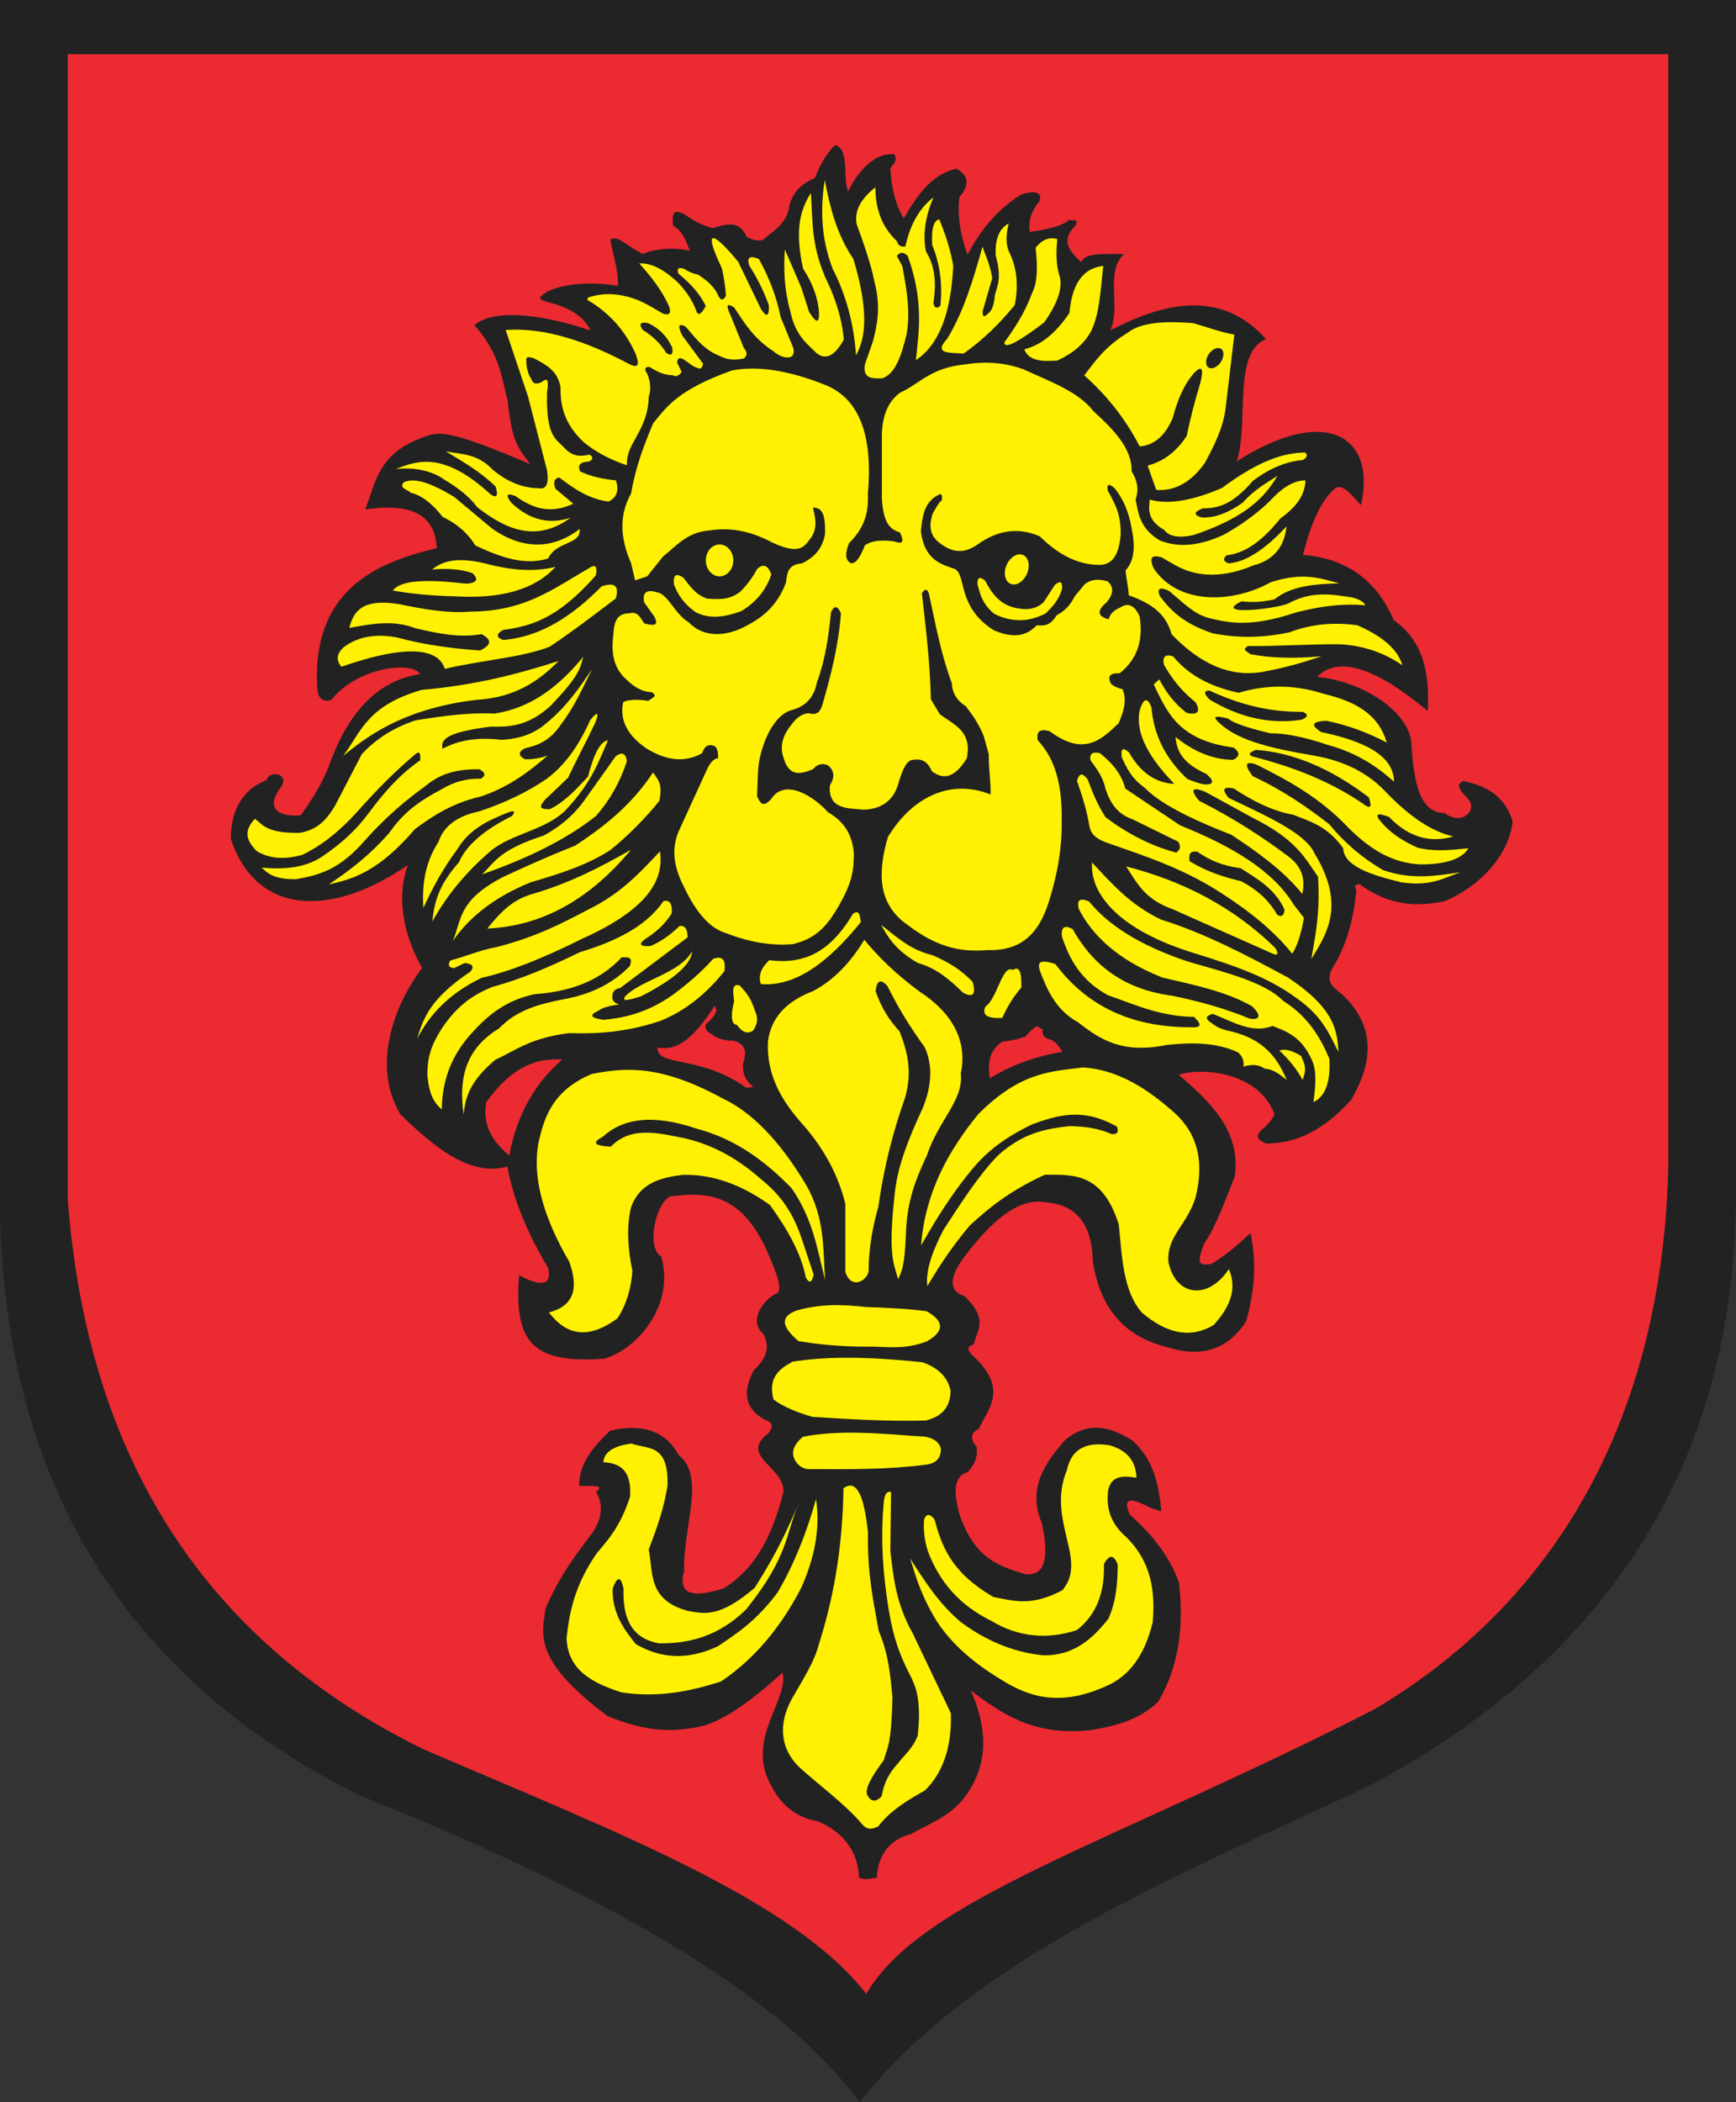
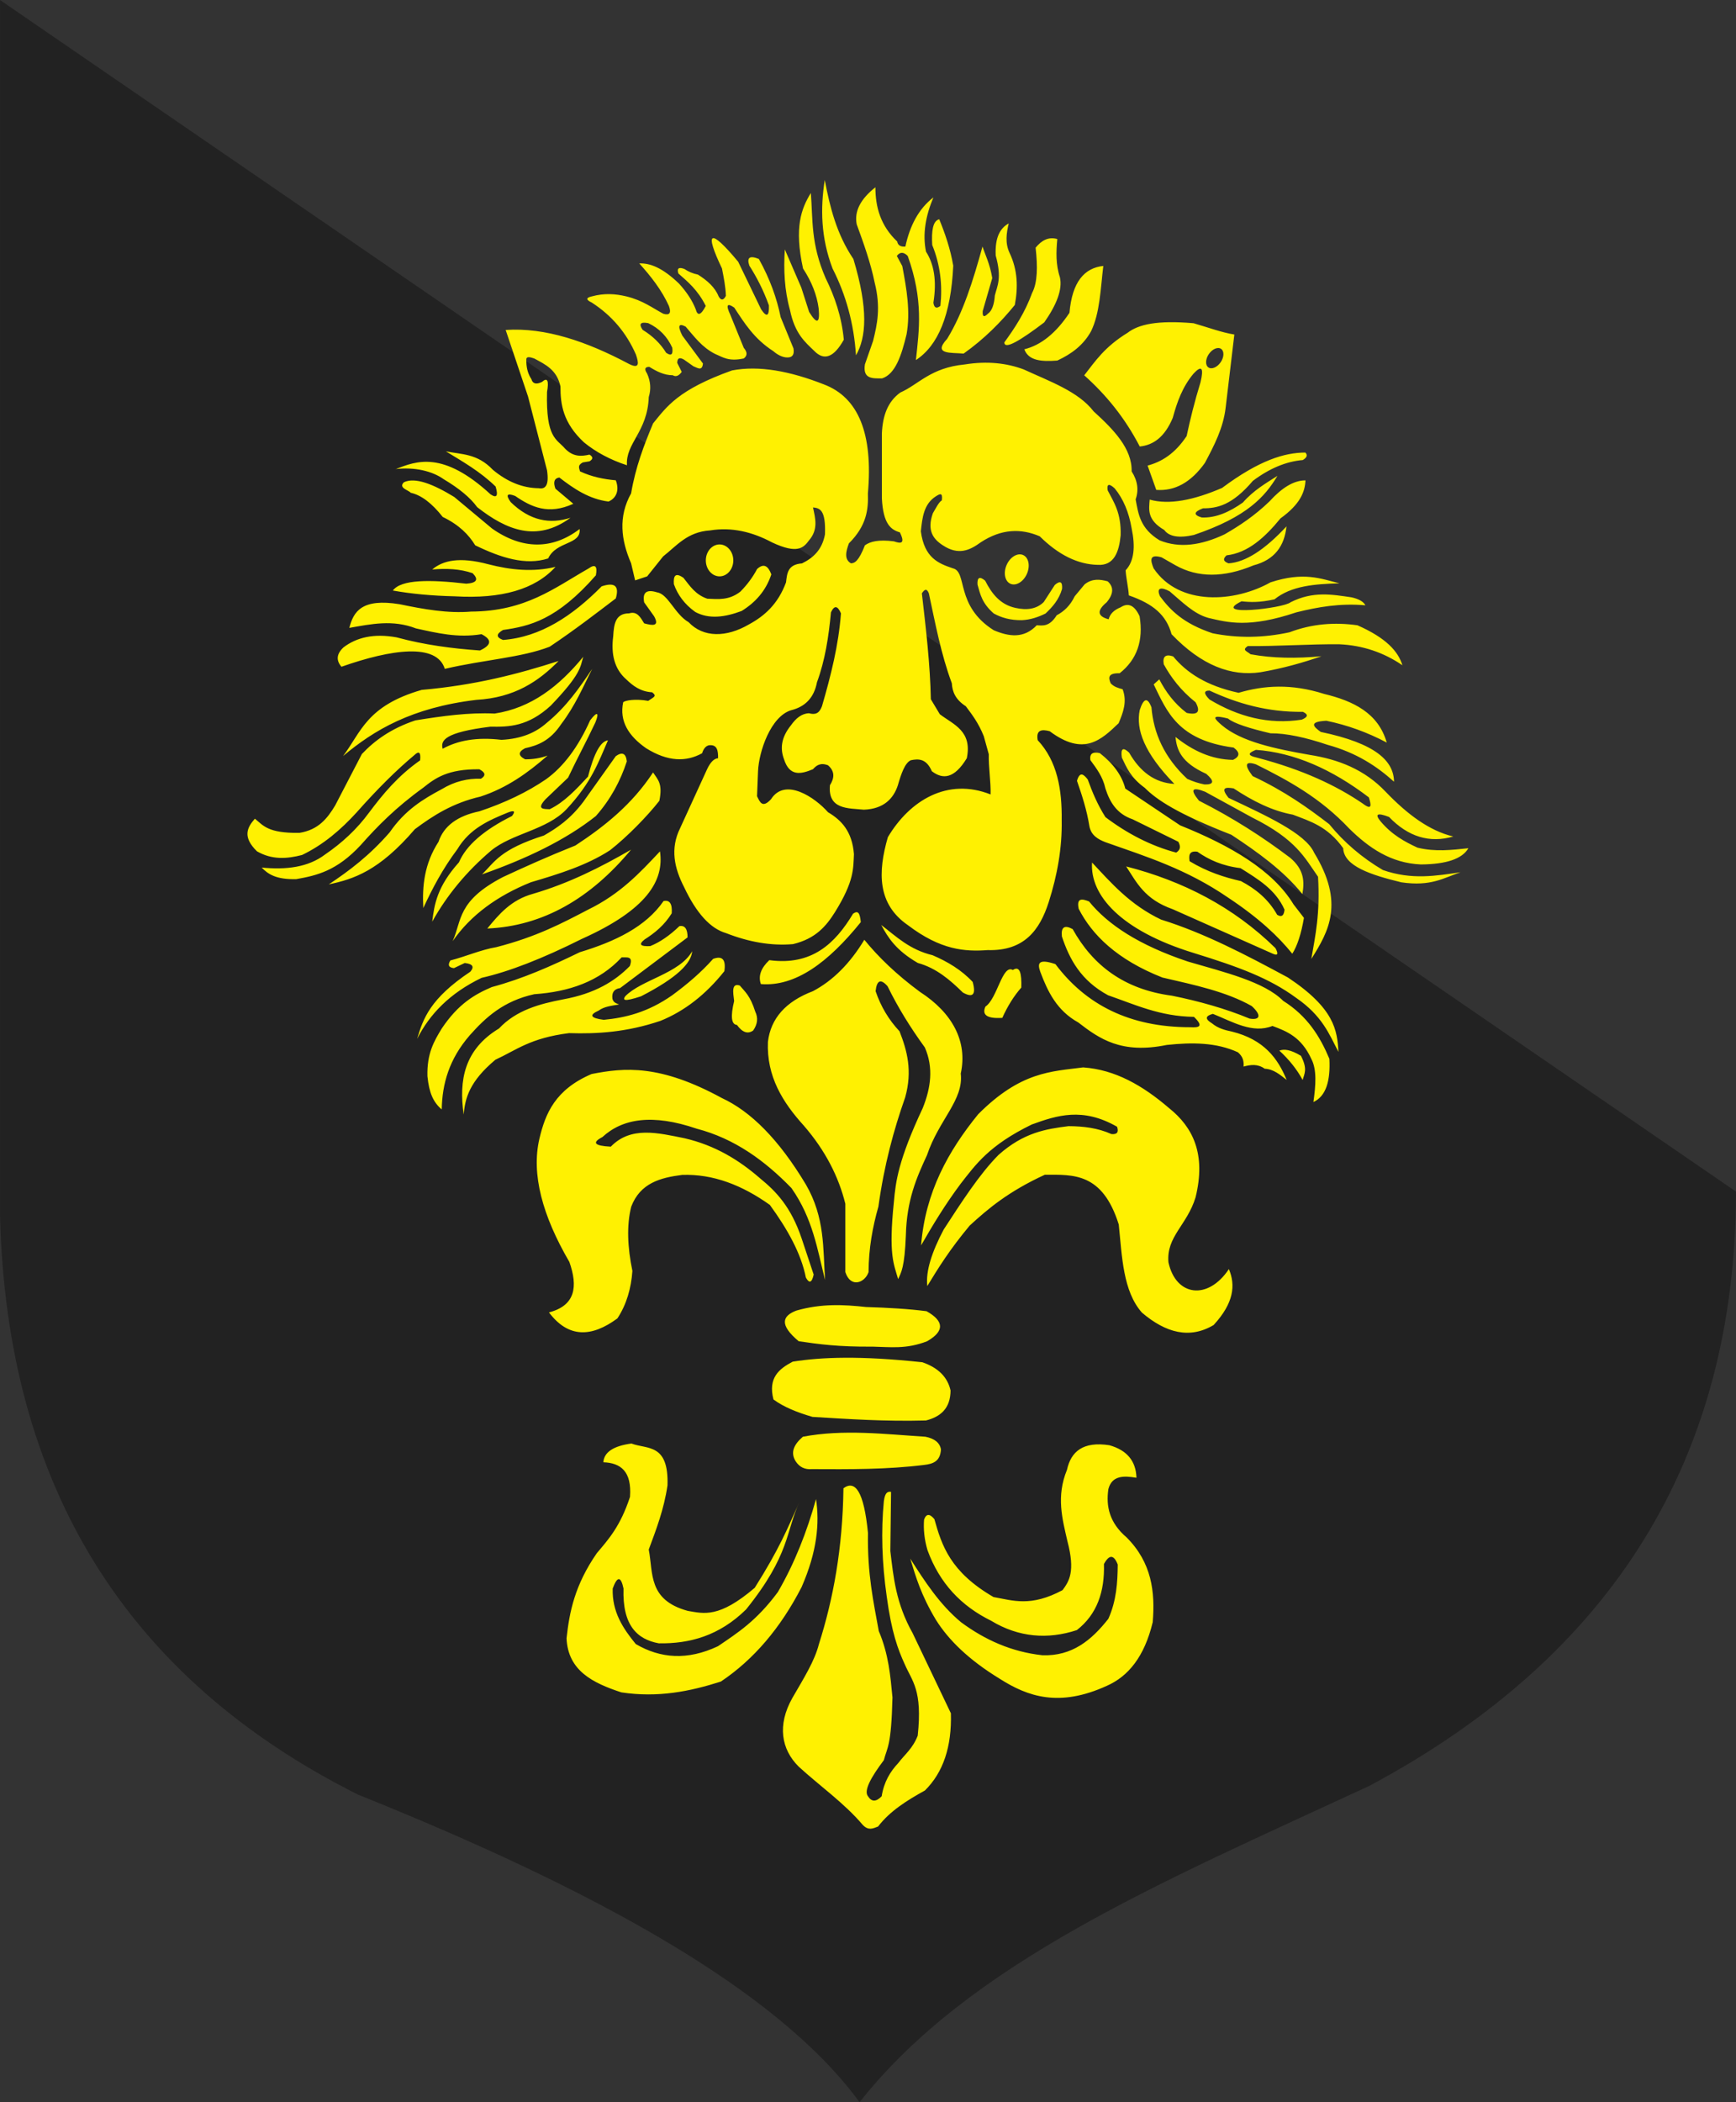
<svg width="558.523" height="676.106">
  <rect width="100%" height="100%" fill="#333333" stroke="none" />
  <defs>
    <marker id="ArrowEnd" viewBox="0 0 10 10" refX="0" refY="5" markerUnits="strokeWidth" markerWidth="4" markerHeight="3" orient="auto">
      <path d="M 0 0 L 10 5 L 0 10 z" />
    </marker>
    <marker id="ArrowStart" viewBox="0 0 10 10" refX="10" refY="5" markerUnits="strokeWidth" markerWidth="4" markerHeight="3" orient="auto">
      <path d="M 10 0 L 0 5 L 10 10 z" />
    </marker>
  </defs>
  <g>
-     <path style="stroke:none; fill-rule:evenodd; fill:#222222" d="M 0 0.004L 558.523 0.004L 558.523 383.239C 558.387 468.727 519.055 532.438 440.531 574.379C 372.93 605.684 312.027 631.247 276.543 676.106C 250.148 639.914 190.969 607.579 115.211 577.192C 40.52 539.758 2.117 477.649 0.008 390.856L 0.008 0" />
+     <path style="stroke:none; fill-rule:evenodd; fill:#222222" d="M 0 0.004L 558.523 383.239C 558.387 468.727 519.055 532.438 440.531 574.379C 372.93 605.684 312.027 631.247 276.543 676.106C 250.148 639.914 190.969 607.579 115.211 577.192C 40.52 539.758 2.117 477.649 0.008 390.856L 0.008 0" />
    <path style="stroke:none; fill-rule:evenodd; fill:#fff101" d="M 204.332 186.637C 203.906 184.817 203.476 182.997 203.047 181.172C 199.789 173.672 198.859 166.172 203.047 158.672C 204.469 150.239 207.199 143.114 210.117 136.172C 214.547 130.735 218.168 125.336 235.512 119.137C 244.18 117.477 254.18 119.344 265.086 123.637C 276.203 127.832 280.918 139.516 279.23 158.676C 279.402 163.832 278.844 169.055 273.125 174.747C 272.137 177.391 271.547 179.872 273.766 181.172C 274.961 181.157 276.262 180.504 278.266 175.387C 279.969 174.141 282.676 173.481 287.586 174.102C 289.734 174.844 291.383 175.024 289.512 171.211C 286.684 170.387 284.148 168.622 283.726 160.282C 283.726 153.317 283.726 146.352 283.726 139.387C 284 133.555 285.644 129.153 289.652 126.25C 295.551 123.665 299.344 118.266 310.402 117.211C 317.715 116.043 323.918 116.782 329.367 118.817C 337.719 122.672 346.926 125.891 351.867 132.317C 358.398 138.25 364.25 144.325 364.082 151.602C 366 154.602 366.426 157.602 365.367 160.602C 366.234 165.25 366.766 169.95 373.082 173.782C 379.476 176.403 386.512 175.375 393.976 171.856C 398.797 169.082 403.617 165.899 408.441 161.25C 412.297 156.997 416.156 154.481 420.012 154.5C 419.828 158.243 418.301 162.168 411.976 166.715C 406.949 172.852 401.516 177.821 394.617 178.61C 393.367 179.731 393.582 180.59 395.258 181.18C 400.672 180.825 406.887 176.86 413.902 169.289C 413.246 175.594 410.09 180.059 403.297 181.825C 393.738 185.832 385.383 185.832 378.223 181.825C 376.723 180.969 375.223 180.114 373.723 179.254C 369.687 178.09 370.102 180.204 371.152 182.789C 379.453 195.063 397.352 193.715 408.762 187.289C 419.496 183.797 424.855 186.098 430.941 187.61C 423.105 187.825 415.457 188.372 410.047 192.75C 405.215 193.829 402.199 193.696 399.441 193.391C 389.133 198.411 413.031 195.622 415.191 193.711C 422.449 190.032 428.59 191.211 434.797 192.106C 437.156 192.618 438.656 193.473 439.297 194.676C 431.062 193.954 423.973 195.231 417.117 196.926C 401.762 202.075 395.07 200.196 388.766 198.727C 384.023 197.418 380.344 193.571 376.297 190.176C 373.566 188.707 371.941 188.977 373.211 191.782C 376.586 196.293 380.707 200.532 390.121 203.672C 398.195 205.286 406.449 205.18 414.871 203.352C 422.156 200.59 429.441 200.075 436.73 201.102C 446.012 205.192 449.844 209.52 451.195 213.957C 445.137 209.813 438.387 207.563 430.945 207.207C 421.84 207.102 410.531 207.895 401.426 207.789C 399.449 209.137 401.215 209.415 402.336 210.418C 409.391 211.731 417.066 211.813 425.156 211.059C 419.316 213.082 412.871 214.942 405.547 216.2C 396.141 217.602 386.613 214.071 376.937 203.985C 375.203 197.77 371.047 194.223 363.172 191.485C 363.066 189.129 362.258 185.77 362.152 183.415C 364.918 180.477 365.312 175.793 364.078 169.915C 363.191 164.696 361.371 160.411 358.617 157.059C 356.801 155.407 356.051 155.622 356.367 157.7C 358.383 161.582 360.746 164.95 360.547 172.165C 360.035 177.446 358.473 182 353.156 181.665C 346.816 181.528 340.586 178.504 334.512 172.485C 328.441 169.872 322.152 170.082 315.547 174.411C 312.078 176.942 308.41 178.743 303.332 175.375C 300.199 173.36 298.176 170.586 300.121 165.09C 301.082 163.465 302.047 161.469 303.012 160.934C 303.371 158.219 302.328 158.856 301.086 159.629C 297.141 162.133 296.726 166.618 296.266 170.879C 297.394 179.446 301.918 181.219 306.551 182.774C 311.367 183.872 307.199 194.797 319.73 202.704C 324.664 204.774 329.422 205.442 333.551 201.098C 335.605 201.215 337.648 201.575 339.976 197.883C 342.254 196.668 344.281 194.864 345.762 191.778C 346.832 190.493 347.902 189.207 348.973 187.922C 351.434 185.989 353.898 186.313 356.363 186.961C 358.398 188.782 358.289 191.032 356.043 193.711C 352.828 196.387 353.043 198.211 356.684 199.176C 357.109 197.461 358.394 196.176 360.539 195.321C 363 193.715 365.035 194.68 366.644 198.211C 367.93 206.032 365.789 212.141 360.219 216.532C 356.41 216.43 356.586 217.969 357.328 219.747C 358.426 220.95 359.812 221.286 361.184 221.672C 362.699 225.668 361.344 229.141 359.898 232.602C 354.316 237.918 348.719 243.403 337.719 235.172C 335.109 234.477 333.269 234.75 333.863 238.063C 340.137 244.778 341.707 253.852 341.578 263.778C 341.742 272.704 340.168 281.473 337.402 290.137C 334.516 299.157 329.492 305.907 317.793 305.567C 310.426 306.106 302.656 305.571 292.078 297.532C 282.269 290.766 282.375 280.555 285.652 269.247C 292.715 257.387 304.863 250.02 318.699 255.504C 318.805 251.325 318.016 246.747 318.121 242.567C 317.586 240.641 317.051 238.711 316.516 236.782C 314.777 232.446 312.746 229.844 310.73 227.141C 307.379 224.985 306.379 222.438 306.23 219.75C 302.726 210.317 300.934 200.536 298.84 190.821C 298.09 188.977 297.34 189.715 296.59 190.821C 297.898 202.176 299.254 213.536 299.48 224.895C 300.441 226.5 301.406 228.106 302.371 229.715C 306.828 233.075 312.852 235.079 311.051 243.856C 307 250.508 303.316 250.735 299.801 248.036C 298.055 244.008 295.602 243.969 293.051 244.5C 291.156 245.332 289.965 248.75 288.875 252.536C 287.504 256.77 284.367 260.18 277.926 260.407C 272.969 259.903 266.285 260.446 267.019 252.536C 268.437 250.278 268.691 248.102 266.379 246.11C 263.937 245.2 262.664 246.161 261.559 247.391C 257.648 249.036 254.008 249.774 252.238 244.18C 251.008 240.887 251.187 237.344 254.488 233.25C 256.062 231.032 257.894 229.477 260.273 229.395C 262.226 229.93 263.551 229.543 264.449 227.145C 267.32 217.286 269.824 207.379 270.555 197.25C 269.484 194.739 268.414 194.633 267.344 196.93C 266.617 204.758 265.441 212.399 262.844 219.43C 261.926 224.297 259.141 227.297 254.488 228.43C 247.976 230.438 244.152 241.649 243.883 248.039C 243.777 250.715 243.672 253.395 243.562 256.075C 244.465 257.926 245.25 260.09 248.062 257.039C 252.621 249.868 262.32 256.579 266.383 261.215C 270.687 263.758 274.172 267.356 274.738 274.715C 274.504 279.289 274.891 283.293 268.633 293.36C 265.84 297.793 262.476 301.891 255.133 303.645C 248.09 304.254 240.902 302.969 233.598 300.11C 228.566 298.657 224.066 293.727 220.098 285.325C 216.969 279.231 215.539 272.989 218.812 266.36C 221.703 260.039 224.598 253.719 227.492 247.395C 228.539 245.184 229.711 243.938 231.027 243.86C 231.066 241.461 230.773 239.399 228.137 239.684C 227.121 239.872 226.371 240.727 225.887 242.254C 220.762 245.098 214.879 245.012 207.887 240.649C 202.226 236.707 199.219 231.946 200.496 225.864C 201.105 225.239 204.461 224.688 208.555 225.407C 210.391 224.122 211.445 223.938 209.816 222.653C 206.027 222.434 203.644 220.575 201.461 218.477C 197.66 215.149 196.551 210.391 197.285 204.657C 197.516 200.895 197.883 197.25 202.426 197.266C 204.969 196.465 206.062 198.555 207.246 200.481C 210.023 201.239 212.234 201.493 210.461 198.231C 209.391 196.731 208.32 195.231 207.246 193.731C 206.641 190.524 208.027 189.45 211.422 190.516C 214.93 191.036 217.137 197.571 221.543 200.102C 226.273 205.114 233.691 205.071 240.992 200.801C 245.969 198.106 250.309 194.274 252.887 187.301C 253.238 184.5 253.32 181.547 258.027 181.196C 261.617 179.442 264.496 176.836 265.418 171.875C 265.723 163.852 263.68 163.403 261.562 163.2C 262.324 166.735 263.324 170.27 260.277 173.805C 258.535 176.153 256.594 178.305 248.387 174.446C 241.996 171.032 235.383 169.465 228.457 170.59C 221.105 171.055 217.738 175.512 213.352 178.946C 211.641 181.086 209.926 183.231 208.211 185.372C 206.926 185.797 205.641 186.227 204.355 186.657L 204.332 186.637zM 231.504 175.102C 233.937 175.102 235.926 177.407 235.926 180.235C 235.926 183.059 233.941 185.368 231.504 185.368C 229.07 185.368 227.082 183.063 227.082 180.235C 227.082 177.411 229.066 175.102 231.504 175.102zM 219.894 185.844C 221.953 188.45 223.742 191.258 227.555 192.555C 231.043 192.692 234.508 193.157 238.215 190.266C 240.301 188.141 242.129 185.758 243.582 183C 245.816 180.977 247.187 182.133 248.16 184.735C 246.359 190.153 242.937 193.821 238.605 196.5C 233.172 198.539 228.062 199.196 223.68 196.813C 220.16 194.286 218.016 191.258 216.809 187.891C 216.629 185.399 217.117 183.907 219.887 185.84L 219.894 185.844zM 316.957 186.758C 319.07 190.938 321.789 194.434 326.672 195.504C 330.363 196.332 333.492 195.903 335.805 193.625C 336.992 191.789 338.18 189.954 339.367 188.122C 341.094 186.653 341.871 187.086 341.695 189.415C 340.684 192.915 338.609 195.204 336.383 197.317C 334.008 198.481 331.527 199.325 328.805 199.454C 325.004 199.516 322.156 198.633 319.738 197.317C 315.867 193.957 315.344 190.993 314.492 187.989C 314.363 185.68 315.18 185.27 316.953 186.758L 316.957 186.758zM 329.156 178.504C 330.953 179.289 331.504 182.012 330.387 184.563C 329.269 187.11 326.894 188.547 325.094 187.754C 323.297 186.969 322.746 184.247 323.863 181.696C 324.98 179.149 327.359 177.715 329.156 178.504zM 366.695 143.602C 361.93 134.391 355.832 126.946 348.828 120.707C 352.394 116.149 355.355 111.59 362.785 107.028C 366.273 104.332 372.32 102.938 384.004 103.957C 388.84 105.352 393.027 106.934 397.125 107.586C 396.195 115.403 395.266 123.219 394.336 131.036C 393.59 137.61 390.648 143.27 387.637 148.903C 383.172 155.137 377.961 158.02 372.004 157.555C 371.074 154.95 370.144 152.344 369.215 149.739C 373.726 148.532 378.008 145.926 381.777 140.247C 382.937 134.805 384.336 129.129 386.242 122.938C 387.355 118.286 386.609 117.356 384.012 120.149C 380.406 124.426 378.687 129.36 377.312 134.387C 374.699 140.633 371.004 143.161 366.703 143.598L 366.695 143.602zM 392.859 112.204C 393.91 112.922 393.852 114.848 392.734 116.493C 391.613 118.137 389.84 118.891 388.785 118.172C 387.734 117.457 387.793 115.528 388.914 113.883C 390.035 112.239 391.809 111.485 392.863 112.204L 392.859 112.204zM 369.883 160.676C 376.129 162.457 384.074 160.852 393.18 156.926C 405.203 147.973 413.289 145.575 419.957 145.547C 420.758 146.348 420.492 147.153 419.156 147.957C 413.801 148.403 408.445 150.633 403.09 154.649C 396.391 162.524 391.574 163.497 387.023 163.485C 384.035 164.641 383.902 165.625 386.625 166.43C 391.242 166.629 395.617 164.625 399.879 161.614C 403.312 157.696 407.18 155.485 410.988 153.047C 407.031 159.633 401.402 166.196 384.078 172.059C 379.305 173.129 376.137 172.59 374.574 170.454C 369.008 167.196 369.629 163.938 369.891 160.68L 369.883 160.676zM 271.969 409.118C 271.969 401.797 271.969 394.477 271.969 387.153C 269.82 378.489 265.594 370.082 258.609 362.02C 251.812 354.512 246.605 346.211 247.062 335.075C 247.965 327.528 252.797 322.094 261.555 318.774C 267.969 315.379 273.48 309.868 278.082 302.247C 282.629 307.832 288.402 313.418 295.969 319C 306.387 325.719 311.371 334.93 309.102 345.266C 310.098 353.786 302.094 360.055 298.234 371.532C 294.926 378.668 291.707 385.938 291.441 397.344C 291.035 407.528 289.976 409.204 288.953 411.383C 287.621 406.61 285.797 403.789 287.598 386.477C 288.176 380.004 288.984 373.204 296.879 356.36C 299.48 349.872 300.387 343.379 297.555 336.887C 292.988 330.606 288.914 324.079 285.555 317.188C 283.367 314.7 282.086 315.227 281.707 318.774C 283.363 323.676 285.93 327.981 289.402 331.68C 291.824 337.864 293.641 344.352 291.211 352.965C 287.551 363.344 284.457 374.665 282.609 388.063C 280.762 394.551 279.476 401.422 279.441 409.122C 278.309 412.528 273.703 414.422 271.969 409.122L 271.969 409.118zM 325.863 311.969C 322.469 310.008 320.883 321.176 317.035 323.743C 315.828 326.457 317.637 327.665 322.469 327.364C 324.203 323.516 326.242 320.27 328.582 317.629C 328.73 313.102 328.133 310.457 325.867 311.969L 325.863 311.969zM 283.516 297.477C 285.691 301.551 288.25 305.625 295.289 309.704C 301.254 311.356 305.629 315.133 309.777 319.211C 312.812 320.907 314.133 320.153 312.945 315.817C 309.324 311.93 304.871 309.289 300.039 307.215C 292.598 305.418 288.375 301.207 283.512 297.481L 283.516 297.477zM 247.512 308.801C 261.156 310.637 268.668 303.504 274.457 293.856C 275.965 292.801 276.644 293.407 276.945 296.571C 266.437 309.571 255.906 317.383 244.793 316.497C 243.891 313.93 244.793 311.364 247.508 308.801L 247.512 308.801zM 238 316.954C 239.656 318.938 241.32 320.122 242.98 325.332C 243.961 327.368 243.734 329.407 242.305 331.446C 240.57 332.649 238.832 332.047 237.098 329.637C 235.289 329.489 234.988 326.922 236.195 321.942C 235.84 319.125 235.289 316.082 238.004 316.961L 238 316.954zM 296.344 400.532C 297.695 383.399 305.102 370.18 314.695 358.375C 328.41 344.594 338.262 344.625 348.492 343.293C 358.789 344.02 367.633 349.106 376.109 356.375C 383.832 362.551 388.07 371.153 384.648 385.086C 381.918 394.051 375.191 397.688 375.926 405.981C 378.285 416.883 388.582 418.336 395.367 408.161C 397.547 413.309 397 419.059 390.461 426.149C 382.769 430.735 375.078 428.707 367.387 422.153C 361.289 415.235 361.008 404.247 359.937 393.809C 354.684 377.094 345.332 377.786 336.137 377.821C 324.332 383.27 317.922 388.723 311.969 394.172C 305.5 401.934 301.875 407.805 298.34 413.614C 297.781 408.844 299.809 402.637 303.609 395.442C 309.328 386.676 315.016 377.754 321.234 371.457C 329.387 364.196 336.59 363.094 343.766 362.192C 348.574 362.204 353.246 362.782 357.574 364.735C 359.391 364.915 359.996 364.129 359.391 362.375C 348.32 356.036 340.09 358.7 331.953 361.653C 318.207 368.352 313.91 374.524 309.059 380.731C 303.91 387.633 300.035 394.118 296.34 400.536L 296.344 400.532zM 176.621 422.09C 185.184 419.872 185.953 413.754 183.184 405.868C 174.48 390.926 170.906 377.618 173.531 366.278C 175.445 358.165 178.59 350.434 190.332 345.422C 200.945 343.344 212.293 342.274 232.238 353.145C 241.5 357.422 250.527 366.372 259.273 380.954C 265.453 391.602 264.766 401.563 265.453 411.661C 262.949 401.813 261.539 391.965 254.641 382.114C 246.047 373.262 236.328 366.184 224.129 362.997C 209.918 358.153 200.293 359.731 193.809 365.696C 190.336 367.497 191.234 368.528 196.512 368.786C 202.984 362.106 211.691 364.36 220.266 366.086C 230.113 368.368 237.84 373.133 244.598 379.024C 249.621 383.133 254.449 388.02 257.922 398.336C 259.207 402.196 260.496 406.059 261.781 409.922C 261.203 412.559 260.367 412.883 259.273 410.887C 257.73 403.102 253.352 395.309 247.687 387.52C 238.773 381.165 229.437 377.528 219.492 377.864C 212.473 378.754 205.965 380.485 203.078 388.098C 201.566 394.165 201.887 401.149 203.461 408.762C 203.059 414.329 201.609 419.481 198.637 424.02C 190.332 430.133 182.867 430.391 176.621 422.09zM 256.191 421.512C 264.305 419.188 271.512 419.579 278.594 420.356C 285.769 420.579 292.465 420.965 298.098 421.707C 303.824 424.922 303.891 428.141 298.289 431.36C 291.609 433.997 286.301 433.204 280.715 433.098C 269.726 433.2 263.269 432.297 256.961 431.36C 250.621 426.051 251.715 423.219 256.191 421.512zM 255.031 437.93C 264.371 436.473 276.582 435.977 296.746 438.122C 301.812 439.868 304.871 442.872 305.82 447.196C 305.789 453.02 302.57 455.661 297.902 456.852C 284.621 457.207 273.098 456.395 261.402 455.696C 256.543 454.282 252.168 452.543 248.852 450.098C 247.035 443.137 250.644 440.243 255.031 437.934L 255.031 437.93zM 258.316 462.071C 271.449 459.602 284.578 461.25 297.711 462.071C 300.672 462.649 302.344 464 302.73 466.125C 302.543 470.059 300.094 470.829 297.324 471.145C 285.289 472.645 273.25 472.559 261.211 472.497C 258.957 472.688 257.223 471.856 255.996 469.989C 254.164 467.063 255.516 464.485 258.312 462.071L 258.316 462.071zM 194.109 470.293C 194.34 467.047 197.355 465.036 203.156 464.262C 208.223 466.188 215.184 464.102 214.754 477.715C 213.613 485.465 211.129 491.872 208.723 498.36C 210.187 505.887 208.418 514.559 221.25 518.079C 226.469 518.957 231.293 520.504 242.824 510.657C 250.707 498.133 253.082 492.231 257.207 483.051C 252.73 492.618 254.293 499.895 240.039 517.618C 231.379 526.125 221.867 528.676 211.969 528.52C 204.934 527.247 200.215 522.684 200.602 510.891C 199.754 506.872 198.594 506.872 197.125 510.891C 196.883 518.395 200.441 523.731 204.547 528.754C 212.492 533.411 221.191 534.071 230.992 529.45C 237.289 525.153 243.316 521.399 250.246 512.051C 255.656 502.774 259.602 492.645 262.539 482.125C 263.699 489.934 262.926 498.903 257.902 510.426C 251.098 523.649 242.437 533.778 231.922 540.817C 222.008 543.989 211.684 546.079 199.906 544.293C 190.769 541.289 182.719 537.352 182.277 526.895C 183.195 518.469 184.891 509.809 192.019 499.52C 195.773 495.067 199.566 490.93 202.691 481.426C 203.309 473.192 199.676 470.485 194.109 470.293zM 271.363 478.645C 271.105 498.055 268.07 514.293 263.476 528.754C 262.086 534.204 258.762 539.465 254.894 546.153C 250.027 554.813 251.34 562.622 256.98 568.192C 263.707 574.364 271.656 579.911 277.629 586.981C 279.406 588.758 280.719 588.137 282.5 587.442C 286.359 582.411 291.852 579.012 297.578 575.844C 303.453 570.047 306.238 561.77 305.93 551.024C 301.832 542.442 297.734 533.856 293.637 525.274C 288.203 515.594 287.461 507.25 286.445 498.829C 286.519 492.489 286.598 486.149 286.676 479.805C 285.672 479.649 284.742 479.872 284.359 482.821C 283.434 492.407 283.742 502.618 285.285 513.442C 286.828 524.977 288.918 530.539 291.082 535.25C 293.461 540.75 296.832 543.477 295.258 558.215C 293.637 562.391 291.082 564.247 288.996 567.028C 286.406 569.77 284.394 573.094 283.66 577.7C 281.883 579.555 280.414 579.555 279.254 577.7C 277.824 575.922 280.219 571.59 284.355 566.102C 285.434 561.93 286.746 561.778 287.137 545.918C 286.457 539 285.934 532.122 282.73 524.575C 281.031 515.145 279.027 506.309 279.254 493.024C 277.941 479.684 275.156 475.895 271.367 478.641L 271.363 478.645zM 300.621 488.582C 303 497.079 305.738 505.563 319.648 513.637C 325.934 514.747 331.605 516.887 341.848 511.418C 343.988 508.536 345.984 505.438 343.434 495.723C 341.766 488.465 339.769 481.286 343.277 472.731C 344.562 466.832 348.434 463.516 356.914 464.805C 362.566 466.391 365.473 469.879 365.633 475.27C 361.508 474.579 357.75 474.52 356.598 478.915C 355.781 484.465 356.937 489.75 362.461 494.454C 370.539 502.539 371.676 511.946 370.863 521.727C 368.195 532.813 363.016 539.129 356.117 542.18C 340.773 549.184 330.695 545.665 321.707 539.961C 311.691 533.844 305.191 527.477 301.094 520.934C 296.269 512.899 294.656 507.153 292.852 501.274C 297.562 508.676 302.336 516.032 309.184 521.727C 316.914 527.446 325.5 531.278 335.348 532.352C 344.941 532.711 351.23 527.454 356.598 520.618C 359.191 514.805 359.559 508.989 359.609 503.176C 358.344 499.954 356.859 499.899 355.172 503.02C 355.434 511.883 352.953 519.207 346.453 524.266C 337.152 527.329 327.742 526.641 318.863 521.254C 309.336 516.559 302.332 509.305 298.41 498.579C 297.383 495.118 297.062 491.786 297.301 488.75C 297.984 486.797 299.098 486.743 300.629 488.594L 300.621 488.582zM 213.488 289.786C 207.797 298.067 197.918 302.805 186.519 306.254C 177.437 310.672 168.199 314.793 158.234 317.454C 152.863 319.75 147.492 322.762 142.121 330.793C 139.605 334.915 137.332 338.836 137.519 346.11C 138.039 351.461 139.41 354.536 142.121 356.813C 142.258 348.661 144.449 340.645 151.164 332.93C 156.254 327.215 161.949 321.942 171.883 319.754C 183.043 318.989 192.789 315.692 200.004 307.895C 201.582 308.008 203.859 307.305 202.633 310.696C 197.812 315.606 191.344 319.559 181.254 321.399C 173.523 322.872 166.066 324.899 160.531 330.786C 149.43 337.493 147.566 347.348 149.184 358.457C 149.609 353.247 151.027 347.813 159.379 340.832C 166.203 337.688 170.539 333.86 183.059 332.27C 192.156 332.559 201.641 331.985 212.496 328.321C 220.223 325.192 227.074 319.868 233.051 312.344C 233.598 308.614 232.394 307.293 229.434 308.391C 225.543 312.782 221.047 316.571 216.277 320.086C 208.414 325.59 201.23 327.321 194.242 327.989C 189.969 327.442 189.422 326.454 192.598 325.024C 194.437 323.665 196.863 323.473 199.176 323.051C 198.348 322.684 197.402 322.547 197.039 321.243C 196.766 319.211 197.586 318.059 199.504 317.786C 206.738 312.352 213.973 306.915 221.211 301.481C 221.211 298.739 220.336 297.528 218.582 297.86C 215.457 300.879 212.332 303.02 209.207 304.282C 205.976 304.446 205.371 303.735 207.398 302.141C 210.66 300.055 213.73 297.586 216.113 293.743C 216.332 290.668 215.457 289.352 213.484 289.793L 213.488 289.786zM 201.152 320.422C 206.336 315.086 218.617 313.141 222.695 305.93C 222.383 309.766 217.969 314.391 206.25 320.422C 200.426 322.348 200.375 321.579 201.152 320.422zM 134.219 334.094C 138.246 326.122 144.769 319.395 154.937 314.493C 163.707 312.516 174.453 308.344 187.172 301.977C 208.141 292.59 213.734 283.2 212.332 273.813C 205.918 280.657 199.562 287.528 189.144 292.59C 181.031 296.825 172.684 301.282 159.707 304.614C 154.773 305.434 149.84 307.633 144.906 308.895C 143.976 310.375 144.359 311.2 146.055 311.364C 147.203 310.817 148.355 310.266 149.508 309.719C 152.082 309.993 152.684 310.926 151.316 312.516C 138.352 321.165 136.109 327.665 134.215 334.094L 134.219 334.094zM 413.969 347.348C 411.105 340.348 406.617 334.321 396.336 331.774C 394.07 331.313 391.848 330.711 389.949 329.133C 387.637 327.747 387.73 326.727 390.226 326.075C 396.613 328.657 403 332.524 409.383 329.965C 414.059 331.684 418.691 333.571 421.875 340.532C 423.73 344.004 423.312 349.102 422.566 354.434C 426.637 352.559 428.07 347.598 427.703 340.532C 424.711 333.418 420.66 326.789 412.848 321.899C 406.766 315.747 394.016 312.707 382.168 309.247C 366.457 303.989 356.461 297.407 350.375 289.918C 348.152 289.032 346.297 288.704 347.047 292.282C 351.324 300.641 359.332 308.625 373.98 314.391C 384.394 316.797 394.531 318.926 402.719 323.567C 405.726 326.301 405.68 328.2 402.027 327.598C 394.312 324.379 385.512 321.934 377.039 320.231C 361.676 318.215 351.59 310.473 345.109 298.817C 342.473 297.383 341.316 298.172 341.641 301.18C 344.086 308.516 347.742 315.356 356.496 320.09C 365.137 323.067 373.066 326.883 384.125 327.039C 387.469 330.243 385.613 330.52 383.016 330.375C 363.301 330.399 349.281 323.028 339.562 310.075C 333.762 308.122 333.816 310.071 334.703 312.575C 337.102 318.973 340.059 325.051 346.918 328.844C 353.703 334.082 360.738 339.067 375.379 336.075C 383.465 335.207 391.312 335.227 398.285 338.438C 400.047 339.965 400.184 341.497 400.09 343.024C 402.355 342.418 404.625 342.094 406.891 343.715C 409.785 343.848 411.836 345.672 413.969 347.329L 413.969 347.348zM 411.609 337.895C 414.629 340.696 417.195 343.801 419.105 347.348C 419.609 345.348 420.805 343.938 418.551 339.563C 415.199 337.547 413.113 337.317 411.609 337.895zM 351.352 277.403C 357.539 284.008 363.547 291.004 373.562 295.758C 387.434 300.063 400.879 307.11 414.379 314.391C 429.359 324.329 430.219 331.364 430.621 338.309C 427.602 332.516 425.418 326.723 417.016 320.93C 408.363 314.575 398.551 310.969 383.973 306.469C 360.613 299.301 350.629 287.911 351.348 277.407L 351.352 277.403zM 362.32 278.657C 365.695 283.786 368.172 289.215 377.312 292.422C 388.047 297.196 398.785 301.969 409.523 306.743C 411.094 307.434 411.371 306.832 410.355 304.938C 396.863 291.715 380.625 283.352 362.32 278.657zM 350.797 244.446C 350.519 242.407 351.535 241.668 353.852 242.223C 358.246 245.653 360.976 249.454 362.043 253.625C 367.918 257.563 373.797 261.504 379.672 265.442C 395.98 272.008 409.504 279.868 416.184 290.887C 417.293 292.321 418.402 293.758 419.516 295.196C 418.637 300.34 417.387 304.184 415.769 306.735C 411.305 301.196 405.102 295.309 395.086 288.661C 381.672 279.461 368.691 275.465 355.656 270.864C 353.219 269.922 351.102 268.661 350.519 265.86C 349.656 260.469 348.105 255.766 346.496 251.122C 347.422 247.961 348.668 249.032 349.965 250.707C 351.41 254.739 353.098 258.77 355.656 262.805C 362.422 267.926 370.176 272.051 378.426 274.207C 379.949 273.188 379.812 272.122 379.117 270.731C 374.215 268.325 369.309 265.911 364.402 263.5C 359.289 261.754 357.066 257.977 355.656 253.629C 354.816 249.789 352.773 247.157 350.797 244.454L 350.797 244.446zM 382.73 276.985C 388.457 280.438 393.894 282.153 399.25 283.379C 403.945 285.856 408.062 289.149 410.91 294.223C 412.562 295.188 413.094 294.188 413.269 292.555C 410.367 286.028 404.656 282.711 399.109 279.207C 393.234 278.493 388.883 276.497 385.226 273.926C 382.535 273.551 382.449 275.125 382.73 276.985zM 203.023 273.274C 193.238 278.922 183.055 284.079 171.461 287.473C 164.48 289.399 160.582 293.973 156.777 298.629C 174.746 297.848 190.008 288.93 203.023 273.274zM 145.637 302.688C 151.465 294.286 160 288.102 170.785 283.754C 179.75 281.102 188.668 278.375 196.269 273.446C 201.898 269.039 208.32 262.418 212.133 257.555C 213.258 252.004 211.684 250.825 210.109 248.426C 203.391 258.668 194.555 265.743 185.129 271.922C 175.875 275.625 168.82 278.821 161.836 282.063C 147.016 289.758 148.633 296.02 145.637 302.688zM 155.086 281.219C 159.203 277.172 160.801 273.243 175 268.711C 179.219 266.293 183.437 263.481 187.656 257.895C 191.144 252.997 194.633 248.09 198.121 243.188C 200.199 241.723 201.383 242.289 201.664 244.875C 199.613 251.157 196.461 257.075 191.707 262.454C 181.961 270.188 169.332 276.188 155.082 281.219L 155.086 281.219zM 195.598 238.11C 192.598 244.965 190.406 251.528 182.266 260.254C 175.898 266.989 164.73 268.004 157.961 273.606C 150.086 280.309 143.785 287.918 139.059 296.426C 139.738 290.84 140.621 285.188 147.664 277.325C 149.969 271.918 155.652 266.957 164.711 262.45C 165.891 260.93 165.496 260.536 163.531 261.27C 157.297 263.805 151.129 266.469 147.16 273.102C 142.434 279.411 139.113 285.723 136.191 292.036C 135.809 284.938 136.508 277.836 141.082 270.735C 142.769 265.665 147.156 262.395 154.246 260.93C 162.516 258.172 169.66 254.735 175.68 250.622C 181.305 246.567 186.031 240.254 189.855 231.688C 192.105 228.704 192.891 229.039 191.543 232.364C 188.73 238.336 185.582 244.141 182.769 250.114C 180.352 252.422 177.934 254.731 175.512 257.043C 172.492 260.325 174.836 260.188 176.859 260.254C 181.578 257.989 185.371 253.868 189.18 249.774C 191.09 242.282 193.23 238.391 195.594 238.11L 195.598 238.11zM 82 263.297C 84.68 265.477 86.187 268.02 96.344 267.86C 102.426 266.911 105.348 263.188 107.82 259.071C 110.687 253.551 113.559 248.028 116.426 242.504C 120.586 238.11 125.875 234.278 133.641 231.688C 142.305 230.278 150.914 229.094 159.125 229.493C 170.91 227.719 179.91 220.676 187.648 211.235C 186.66 214.5 187.055 216.672 177.184 226.954C 169.82 233.688 163.777 233.809 157.773 233.715C 143.18 235.524 141.66 238.102 142.418 240.813C 147.238 238.168 153.344 236.985 161.32 237.942C 167.879 237.622 172.422 235.563 175.836 232.536C 182.219 227.332 186.406 221.243 190.519 215.125C 187.531 221.039 185.055 226.957 180.562 232.875C 176.965 238.293 172.969 239.754 168.918 240.649C 166.668 241.832 166.668 243.016 168.918 244.196C 171.336 244.25 173.754 243.86 176.176 243.016C 169.891 248.508 163.113 253.415 154.57 256.2C 145.562 258.278 139.32 262.336 133.473 266.68C 121.926 280.153 113.715 282.75 105.793 284.43C 112.316 280.086 118.844 275.2 125.371 267.696C 130.359 260.461 136.184 256.989 142.078 253.836C 146.297 251.274 150.516 250.317 154.734 250.457C 156.363 249.446 156.195 248.434 154.23 247.418C 144.035 247.301 140.004 250.266 136.172 253.332C 127.277 259.75 121.371 265.793 116.086 271.758C 108.273 280.2 101.777 281.586 95.328 282.743C 88.793 282.915 86.207 281.114 84.191 279.024C 91.98 279.786 99.07 278.997 104.613 274.801C 109.973 271.141 114.781 266.743 118.789 261.278C 123.226 255.36 128.008 249.555 135.16 244.543C 135.437 241.954 134.824 241.391 133.305 242.856C 127.566 247.645 121.379 253.786 114.738 261.282C 109.676 266.832 104.051 271.676 97.187 274.973C 92.352 276.227 87.512 276.594 82.672 273.793C 77.93 269.168 79.512 266.129 82 263.313L 82 263.297zM 110.355 243.18C 116.168 235.532 117.855 227.024 135.672 221.879C 152.762 220.391 166.687 216.786 179.723 212.582C 173.273 219.133 165.535 224.403 153.223 225.09C 132.422 227.586 120.332 234.809 110.352 243.176L 110.355 243.18zM 109.852 214.442C 125.941 208.778 140.527 206.754 143.102 215.118C 155.785 212.165 167.84 211.497 176.855 207.989C 184.867 202.622 191.812 197.262 198.121 192.465C 199.301 188.465 197.785 187.168 193.566 188.579C 184.172 198.075 173.934 204.891 161.836 205.821C 159.586 204.977 159.586 203.907 161.836 202.61C 170.359 201.383 179.105 199.434 191.711 185.032C 192.273 182.047 191.488 181.313 189.352 182.836C 178.297 189.125 169.125 196.602 151.543 196.696C 144.176 197.321 136.41 195.969 128.59 194.332C 116.41 192.344 113.723 196.688 112.387 201.938C 119.387 200.704 126.359 199.207 133.82 202.106C 140.562 203.586 147.254 205.243 154.918 203.965C 158.348 205.711 158.18 207.457 154.414 209.204C 145.469 208.586 136.523 207.403 127.578 204.981C 120.223 203.661 114.738 205.008 110.531 208.192C 108.281 210.274 108.059 212.36 109.859 214.446L 109.852 214.442zM 126.391 189.926C 132.352 190.993 138.992 191.614 146.309 191.782C 161.383 192.68 172.187 189.528 178.715 182.317C 171.516 184.063 164.312 183.329 157.109 181.473C 147.797 178.997 142.508 180.235 139.051 183.161C 143.578 182.77 147.965 182.938 152.047 184.344C 154.07 186.372 153.394 187.497 150.023 187.723C 138.348 186.364 129.062 186.321 126.394 189.918L 126.391 189.926zM 129.937 155.102C 133.562 153.383 139.359 155.692 146.141 159.832C 150.191 163.211 154.242 166.594 158.293 169.973C 167.969 176.789 177.699 176.844 186.48 170.141C 186.984 175.325 179.055 173.915 176.355 179.606C 169.07 181.95 161.082 179.356 152.894 175.383C 150.789 171.946 147.691 168.789 142.434 166.254C 139.004 161.887 135.57 159.239 132.137 158.481C 131.437 157.598 128.066 156.95 129.945 155.102L 129.937 155.102zM 310.016 113.727C 316.762 108.934 321.973 103.633 326.488 98.094C 327.555 92.512 327.465 86.926 324.812 81.344C 323.32 78.184 323.789 75.02 324.535 71.852C 321.84 73.34 320.07 76.227 320.348 82.18C 322.41 89.532 320.824 91.95 320.07 95.02C 319.848 98.063 319.102 100.02 317.84 100.883C 316.59 102.161 316.031 101.883 316.168 100.047C 317.191 96.512 318.215 92.977 319.238 89.438C 318.496 84.875 316.844 81.622 316.098 79.297C 313.07 90.239 309.883 100.567 304.723 108.981C 299.941 114.133 306.074 113.332 310.027 113.723L 310.016 113.727zM 323.141 110.098C 326.508 105.446 329.746 100.579 332.074 94.184C 333.809 90.907 333.879 85.719 333.187 79.668C 335.055 77.375 337.254 76.055 340.164 76.879C 339.793 80.973 339.637 85.067 341 89.161C 341.898 93.079 339.926 98.028 335.976 103.676C 328.363 109.454 323.129 112.633 323.133 110.098L 323.141 110.098zM 329.562 112.332C 334.918 111.024 339.758 107.114 344.078 100.606C 344.945 90.614 348.898 86.172 354.965 85.532C 354.086 92.848 353.863 100.692 351.059 106.469C 348.598 110.997 344.711 113.856 340.172 115.961C 335.332 116.313 330.926 116.145 329.562 112.332zM 260.875 62.075C 261.551 70.649 260.809 78.375 265.621 89.434C 268.551 95.387 270.785 101.809 271.48 109.254C 268.316 114.93 265.152 116.137 261.988 112.883C 258.91 109.934 255.734 107.27 254.172 99.762C 252.359 93.25 252.082 86.735 252.5 80.219C 254.266 84.313 256.035 88.407 257.805 92.5C 258.641 95.106 259.476 97.711 260.316 100.317C 262.828 104.411 263.852 104.039 263.387 99.204C 262.832 94.922 261.156 90.641 258.363 86.36C 255.465 73.125 257.797 67.086 260.875 62.071L 260.875 62.075zM 275.394 114.286C 278.699 108.52 279.441 99.493 274.559 83.297C 269.156 75.297 267.016 66.641 265.348 57.891C 263.906 67.055 264.094 76.457 267.859 86.368C 272.23 94.926 274.746 104.235 275.394 114.286zM 294.664 115.809C 301.742 111.2 305.949 101.434 306.687 85.45C 305.766 80.086 304.105 75.215 302.18 70.52C 300.113 71.02 299.656 74.282 299.926 78.797C 302.574 85.321 303.242 91.844 302.555 98.368C 301.305 99.372 300.551 99.036 300.301 97.368C 301.457 90.114 300.434 84.844 297.922 80.934C 296.766 75.301 297.789 69.465 300.301 63.497C 295.523 67.165 292.726 72.622 291.285 79.301C 289.742 79.426 288.863 78.883 288.656 77.672C 283.312 72.614 281.644 66.633 281.644 60.235C 276.805 64.039 274.801 68.012 275.633 72.153C 277.898 78.383 280.137 84.614 281.394 90.844C 283.437 98.891 282.219 104.317 280.894 109.661C 280.019 112.168 279.141 114.676 278.266 117.188C 277.527 121.977 280.766 121.692 283.777 121.704C 288.082 120.336 290.043 114.27 291.668 107.528C 292.976 100.211 291.676 92.891 290.293 85.575C 289.711 84.489 289.125 83.403 288.539 82.317C 289.539 80.981 290.707 80.981 292.043 82.317C 297.137 96.532 295.715 106.036 294.672 115.813L 294.664 115.809zM 377.453 211.129C 381.738 216.282 387.973 220.539 398.496 222.817C 406.617 220.418 415.488 219.821 426.012 223.176C 435.457 225.461 443.43 229.329 446.156 238.821C 439.922 235.524 433.445 233.188 426.734 231.809C 421.019 232.102 422.465 233.665 424.937 235.403C 442.773 239.118 448.41 244.813 448.496 251.411C 442.984 246.442 436.449 242.11 427.094 239.539C 420.129 237.184 413.777 235.801 408.769 235.844C 402.004 234.262 396.988 232.676 395.082 231.09C 389.019 229.586 390.934 231.36 393.105 233.247C 399.422 238.586 410.195 240.813 421.344 242.778C 430.543 244.215 438.996 247.45 445.805 254.645C 452.637 261.747 459.773 267.204 467.566 269.032C 459.953 271.247 453.059 269.149 446.883 262.739C 443.109 261.301 442.207 261.782 444.187 264.176C 447.84 268.497 451.918 270.711 456.059 272.625C 461.848 274.028 467.121 273.356 472.422 272.805C 470.445 276.219 465.348 277.957 457.137 278.02C 447.469 277.606 440.422 272.688 434.117 266.512C 424.723 256.528 414.441 250.989 404.082 245.829C 400.605 244.692 400.246 245.946 403.004 249.602C 413.32 254.454 420.691 259.731 427.644 265.067C 432.441 270.942 438.195 275.856 444.91 279.813C 454.25 283.079 462.035 281.665 469.91 280.532C 464.488 282.309 460.531 285.184 450.848 283.766C 441.004 281.375 432.359 278.559 432.144 272.797C 427.098 265.735 421.5 264.141 415.957 262.008C 409.332 260.813 403.039 257.633 396.894 253.559C 394.371 253.133 392.508 253.192 395.277 256.614C 407.352 262.332 420.012 268.024 422.793 274.239C 432.66 290.395 427.519 299.516 421.894 308.411C 423.172 300.86 424.762 294.008 424.051 281.973C 419.773 275.899 417.066 269.981 402.828 262.911C 397.793 260.153 392.758 257.395 387.723 254.637C 383.469 252.961 382.809 253.918 385.746 257.512C 396.812 263.106 406.391 269.297 415.062 275.856C 419.691 279.75 419.684 283.649 419.019 287.543C 412.91 279.985 404.695 274.114 396.18 268.481C 378.902 261.735 372.133 257.239 368.301 253.375C 363.828 250.141 362.469 246.903 360.93 243.665C 360.512 240.727 361.289 240.188 363.266 242.047C 366.75 248.145 371.469 251.774 377.832 252.118C 368.082 242.106 365.402 234.551 366.684 228.379C 367.941 224.485 369.199 224.184 370.457 227.481C 371.144 235.829 374.562 243.59 381.969 250.5C 383.824 251.336 385.684 251.938 387.543 252.297C 390.598 252.356 390.777 251.219 388.082 248.879C 379.973 245.227 378.602 241.149 378.191 237.012C 383.715 241.422 389.754 244.286 396.715 244.387C 398.934 243.309 398.992 241.989 396.894 240.434C 378.902 238.036 375.469 228.872 371.176 220.11C 371.773 219.575 372.371 219.032 372.973 218.493C 375.07 222.508 377.766 226.223 381.785 229.282C 385.379 230.059 386.34 228.922 384.66 225.868C 379.894 222.063 376.777 217.926 374.41 213.637C 373.992 211.122 375.008 210.282 377.465 211.122L 377.453 211.129zM 389.144 222.102C 398.105 226.266 407.82 229.086 419.18 228.934C 420.976 229.77 420.855 230.61 418.824 231.45C 408.168 233.11 398.367 230.508 389.148 224.977C 387.23 223.059 387.23 222.102 389.148 222.102L 389.144 222.102zM 404.074 241.165C 416.43 242.055 428.523 247.403 440.402 256.45C 441.184 258.911 441.488 260.774 438.426 258.426C 429.922 252.641 419.176 247.547 404.434 243.68C 400.703 242.84 402.027 242.004 404.074 241.165zM 127.262 150.875C 133.285 150.125 139.102 151.504 142.726 154.11C 147.762 157.106 151.359 160.102 153.516 163.102C 162.941 170.481 172.684 174.504 183.551 166.52C 176.91 168.661 170.465 167.493 164.309 161.485C 162.629 159.149 163.109 158.489 165.746 159.508C 170.894 163.055 176.406 165.7 184.449 162.024C 182.531 160.407 180.613 158.789 178.695 157.168C 177.918 155.012 178.336 153.813 179.953 153.575C 184.684 157.235 189.598 160.536 195.777 161.305C 198.414 160.168 199.312 157.528 198.113 154.473C 194.336 154.145 190.379 153.368 186.605 151.598C 186.394 150.641 185.672 149.68 187.504 148.723C 188.223 148.606 188.941 148.485 189.66 148.368C 190.855 147.649 190.855 146.93 189.66 146.211C 187.023 146.813 184.387 146.997 181.75 144.235C 179.066 141.122 175.613 140.95 175.996 126.071C 176.652 122.356 176.113 121.274 174.379 122.836C 172.523 123.735 171.383 123.434 170.965 121.938C 169.945 120.379 169.406 118.582 169.348 116.543C 169.418 115.614 168.726 114.172 171.863 115.286C 175.441 117.211 179.18 118.926 180.312 124.278C 180.305 130.09 181.133 135.965 187.867 142.262C 191.762 145.438 196.379 147.895 201.715 149.637C 201.223 142.504 208.324 138.965 208.726 127.696C 209.504 125.18 209.324 122.661 208.187 120.145C 207.23 118.707 207.469 117.989 208.906 117.989C 211.242 119.426 213.641 120.688 216.457 120.684C 217.414 121.282 218.375 120.922 219.332 119.606C 218.855 118.649 218.375 117.688 217.894 116.731C 217.894 115.172 218.613 114.813 220.051 115.653C 221.066 116.372 222.086 117.09 223.105 117.809C 224.379 118.274 225.91 119.508 226.16 116.911C 223.941 113.915 221.726 110.918 219.508 107.918C 217.949 104.805 218.312 103.844 220.586 105.043C 223.379 108.235 225.789 111.684 230.117 113.856C 232.535 114.844 234.312 116.348 239.289 115.293C 240.484 114.395 240.484 113.258 239.289 111.875C 237.852 108.34 236.414 104.805 234.973 101.266C 233.476 98.09 233.894 97.313 236.23 98.93C 239.508 103.911 242.605 108.954 248.82 112.957C 250.137 114.094 251.457 114.754 252.773 114.934C 254.809 115.172 255.648 114.215 255.289 112.059C 253.91 108.704 252.531 105.344 251.156 101.989C 249.941 95.981 247.754 89.774 244.144 83.286C 241.207 82.09 240.191 82.809 241.09 85.442C 243.394 89.067 245.555 93.145 247.383 98.211C 247.5 101.747 246.664 102.165 244.867 99.469C 242.41 94.375 239.953 89.278 237.496 84.184C 228.383 73.215 226.523 74.297 232.281 86.34C 232.852 89.278 233.453 92.215 233.539 95.153C 232.762 96.649 231.98 96.711 231.203 95.332C 230.066 92.457 227.605 90.239 224.551 88.321C 222.875 87.965 221.434 87.364 220.234 86.524C 218.379 85.805 217.719 86.286 218.258 87.961C 221.348 90.672 224.469 93.235 227.07 98.391C 225.512 101.387 224.434 101.747 223.836 99.469C 222.758 96.711 220.961 93.954 218.441 91.196C 213.105 86.071 209.09 84.571 205.672 84.723C 209.434 88.887 212.879 93.266 215.203 98.391C 216.039 100.668 215.441 101.508 213.406 100.907C 210.062 99.137 206.84 96.614 201.539 95.332C 197.976 94.481 194.441 94.231 190.391 95.332C 188.473 95.75 188.473 96.411 190.391 97.309C 196.805 101.446 201.539 107.02 204.598 114.036C 205.5 116.676 205.863 118.782 202.441 117.09C 188.766 109.805 175.41 105.254 162.691 106.122C 165.086 113.254 167.484 120.387 169.883 127.524C 171.918 135.434 173.957 143.352 175.996 151.266C 176.715 156.149 175.457 157.411 173.301 157.02C 168.144 156.961 163.23 154.985 158.555 151.086C 153.519 145.778 148.484 146.2 143.449 145.153C 148.922 148.508 154.476 151.629 159.453 156.481C 160.352 159.477 159.812 160.317 157.836 158.997C 142.457 144.852 133.914 148.262 127.262 150.903L 127.262 150.875zM 208.562 103.93C 212.098 105.606 214.676 108.243 216.293 111.84C 216.59 114.055 215.934 114.598 214.316 113.457C 212.519 110.52 210 108.063 206.762 106.086C 205.445 104.168 206.043 103.45 208.559 103.93" />
-     <path style="stroke:none; fill-rule:evenodd; fill:#ec2a32" d="M 21.773 17.422L 536.75 17.422L 536.75 374.528C 535.234 450.266 504.762 512.676 442.16 549.762C 357.426 592.973 296.43 610.672 278.723 641.27C 255.215 611.25 200.488 590.122 136.344 562.633C 66.219 528.243 28.031 469.168 21.781 385.418L 21.781 17.426L 21.773 17.422zM 357.273 106.235C 377.555 95.614 394.332 94.586 407.301 109.036C 396.402 113.59 401.957 135.778 397.91 148.368C 426.617 130.008 442.816 140.258 437.891 162.457C 435.941 160.68 432.094 154.907 429.465 157.149C 422.195 163.352 419.516 178.122 419.176 178.434C 432.344 179.555 442.539 185.774 448.394 199.438C 458.258 206.383 459.949 217.004 459.352 228.657C 442.598 214.723 430.57 210.743 423.738 217.7C 438.336 219.028 454.16 229.079 454.133 240.075C 455.207 256.321 458.508 261.2 464.828 261.532C 469.746 265.207 473.68 261.672 473.305 258.989C 473.305 256.512 466.644 253.184 470.758 251.165C 477.441 252.618 483.973 255.426 486.676 264.137C 485.465 275.176 476.027 285.106 464.828 289.84C 453.055 292.422 444.508 289.618 437.434 284.364C 436.242 284.442 435.492 284.723 436.367 286.379C 435.492 295.985 432.945 304.637 428.828 311.106C 426.137 315.762 428.883 317.411 431.957 319.973C 442.582 330.09 441.832 341.547 434.695 353.758C 424.684 364.801 415.746 367.711 407.301 367.782C 404.605 366.524 403.996 365.586 405.476 363.805C 407.391 362.176 409.172 360.481 410.039 358.329C 404.891 344.485 386.156 343.274 379.187 345.68C 391.445 355.875 399.102 365.09 397.254 378.422C 394.152 386.036 391.031 394.942 387.406 399.95C 384.926 406.344 385.641 407.321 389.949 406.403C 394.84 403.372 398.496 400.114 402.34 396.555C 404.375 406.586 403.57 415.481 400.906 424.993C 395.168 433.805 386.824 436.934 375.34 433.211C 360.078 429.372 353.797 419.063 351.598 405.817C 351.387 393.68 346.215 387.286 336.074 386.641C 327.555 385.266 319.031 392.7 310.508 403.86C 305.285 410.731 305.09 415.188 310.312 416.836C 317.758 424.082 314.793 427.305 313.18 432.422C 309.578 433.59 312.781 435.68 314.941 437.899C 323.914 447.7 317.57 453.579 314.879 459.618C 312.226 460.618 312.117 463.118 314.164 465.161C 314.719 468.485 313.484 471.094 311.426 473.379C 306.254 474.993 307.043 480.739 308.687 487.075C 313.855 501.891 321.855 503.688 329.687 506.25C 335.953 507.039 337.781 501.563 335.164 489.813C 330.531 478.629 336.066 470.836 342.469 463.332C 350.082 456.813 357.289 458.872 364.383 463.332C 371.457 469.704 372.844 478.086 373.641 486.032C 372.426 486.032 371.992 485.25 370.773 485.25C 365.195 482.321 360.66 480.571 363.469 487.075C 369.926 492.911 375.926 499.625 379.316 508.989C 380.93 523.036 379.34 535.903 372.602 547.34C 366.281 553.332 358.582 555.196 350.687 556.469C 333.133 558.2 323.555 552.122 312.336 543.688C 319.187 559.297 316.406 569.969 310.187 578.258C 305.297 584.391 299.23 586.411 293.164 589.801C 285.519 591.817 282.383 597.5 282.078 603.957C 279.383 604.133 278.516 604.766 276.344 603.895C 276.109 593.715 269.027 588.098 263.035 585.762C 253.519 583.993 249.316 577.563 246.598 571.086C 241.652 557.422 253.84 545.961 251.75 537.95C 241.394 547.344 231.512 554.52 223.769 555.559C 213.43 557.665 204.238 555.551 195.461 551.907C 171.324 533.848 174.402 525.727 175.5 517.336C 180.367 506.02 186.023 499.161 190.891 492.551C 194.133 487.411 193.785 483.344 191.801 479.77C 194.988 477.188 189.82 478.172 186.324 477.817C 186.371 470.747 190.484 465.641 196.301 460.141C 205.945 457.899 213.863 459.7 218.281 467.899C 227.168 474.918 219.711 490.907 220.105 505.34C 217.902 513.336 223.598 513.789 232.887 510.817C 243.937 503.883 248.859 492.457 252.062 479.77C 252.266 471.649 237.633 468.27 247.172 460.989C 248.926 458.875 248.566 457.391 246.102 456.61C 240.414 453.532 238.211 448.563 242.609 440.575C 246.961 436.618 247.59 433.051 245.672 429.098C 240.602 424.899 245.523 417.782 250.234 415.793C 251.824 413.95 248.988 407.68 247.496 403.985C 238.863 383.45 227.324 383.266 215.535 384.809C 210.684 387.454 207.988 401.461 212.734 404.11C 217.215 419.719 205.094 433.926 194.398 436.989C 172.176 438.461 165.203 432.676 167.012 410.122C 175.059 414.516 177.625 412.645 176.269 407.641C 168.008 393.813 164.703 383.247 163.226 375.161C 151.234 378.68 139.199 368.524 128.785 358.332C 119.766 343.157 126.269 323.938 135.828 311.305C 130.5 302.176 127.125 289.454 131.199 278.235C 104.824 296.223 81.894 293.161 74.258 269.758C 74.293 261.778 77.145 254.254 85.734 250.911C 86.941 247.297 93.91 249.036 89.906 253.778C 84.715 261.469 91.937 262.715 96.816 262.188C 100.641 256.668 103.687 252.059 105.945 246.012C 112.633 227.391 122.73 218.696 135.164 216.793C 132.969 212.731 115.461 214.118 106.664 225.012C 106.414 225.176 102.383 226.817 102.066 221.207C 100.184 187.887 123.875 180.391 140.516 176.289C 139.953 164.692 131.187 161.844 117.559 163.832C 120.922 154.586 122.055 145.661 136.078 140.68C 140.91 138.758 143.586 137.727 170.582 149.289C 166.402 143.571 164.801 142.27 163.281 128.555C 161.707 123.387 161.191 113.821 152.582 104.614C 159.488 98.586 177.172 101.891 189.957 106.305C 188.004 101.957 183.437 98.915 176.262 97.172C 172.332 95.981 173.707 95.504 176.066 93.786C 181.762 91.09 190.523 90.481 198.832 91.961C 199.051 87.399 197.18 81.657 196.355 77.09C 198.887 75.497 201.066 78.911 206.852 81.653C 211.383 79.586 218.957 79.676 221.922 80.743C 220.578 76.961 219.426 74.219 216.512 72.524C 216.121 67.481 217.348 67.637 220.098 68.872C 219.582 68.227 223.406 71.879 229.226 73.372C 234.019 71.922 238 70.832 240.184 76.172C 244.281 78.137 245.625 77.352 246.574 76.172C 249.687 73.809 253.453 71.118 253.945 66.129C 255.379 61.215 258.117 59.043 262.164 57.262C 263.551 53.915 265.203 49.981 268.684 46.629C 273.621 48.059 270.922 57.782 272.922 61.5C 274.789 57.543 280.117 48.887 287.73 49.629C 289.121 52.239 286.598 53.282 286.426 54.321C 286.836 60.883 288.293 66.286 290.793 70.235C 294.976 62.852 299.91 55.891 307.75 54.254C 311.711 56.512 312.016 59.559 308.66 63.383C 307.801 70.34 309.516 77.039 311.269 81.907C 315.414 74.157 320.945 67.09 328.746 62.469C 334.527 60.786 335.324 62.895 334.289 64.879C 330.941 68.965 330.988 72.598 331.293 74.598C 338.426 73.645 342.492 72.231 343.879 70.75C 347.226 70.879 346.398 70.813 346.094 72.508C 341.133 77.118 343.969 80.813 347.918 84.379C 348.879 81.196 354.887 81.747 361.613 81.707C 355.391 87.465 360.726 98.516 357.246 106.231L 357.273 106.235zM 318.402 346.825C 317.844 342.325 317.934 338.008 322.535 334.981C 325.012 334.801 327.492 334.25 329.973 333.329C 331.164 331.86 332.359 330.758 333.551 330.024C 334.191 330.391 334.832 330.758 335.476 331.125C 335.289 332.504 335.469 333.789 338.23 334.43C 339.422 334.981 340.617 336.266 341.809 338.286C 333.269 339.661 325.465 342.508 318.391 346.825L 318.402 346.825zM 211.508 336.907C 216.277 337.661 221.508 336.668 229.965 323.407C 230.144 323.957 230.328 324.508 230.516 325.059C 229.781 326.801 228.68 328.18 227.211 329.192C 226.66 330.661 227.211 331.762 228.863 332.497C 230.512 333.965 232.902 334.7 236.023 334.7C 238.691 335.516 240.805 336.891 239.051 342.137C 238.773 345.997 240.422 347.922 242.355 349.575C 241.621 349.665 240.887 349.754 240.152 349.848C 224.543 338.922 211.687 343.422 211.504 336.903L 211.508 336.907zM 163.848 371.622C 166.234 358.766 171.926 348.481 180.926 340.766C 173.051 340.282 165.019 342.524 156.406 354.539C 155.168 361.887 158.469 367.211 163.844 371.618" />
  </g>
</svg>